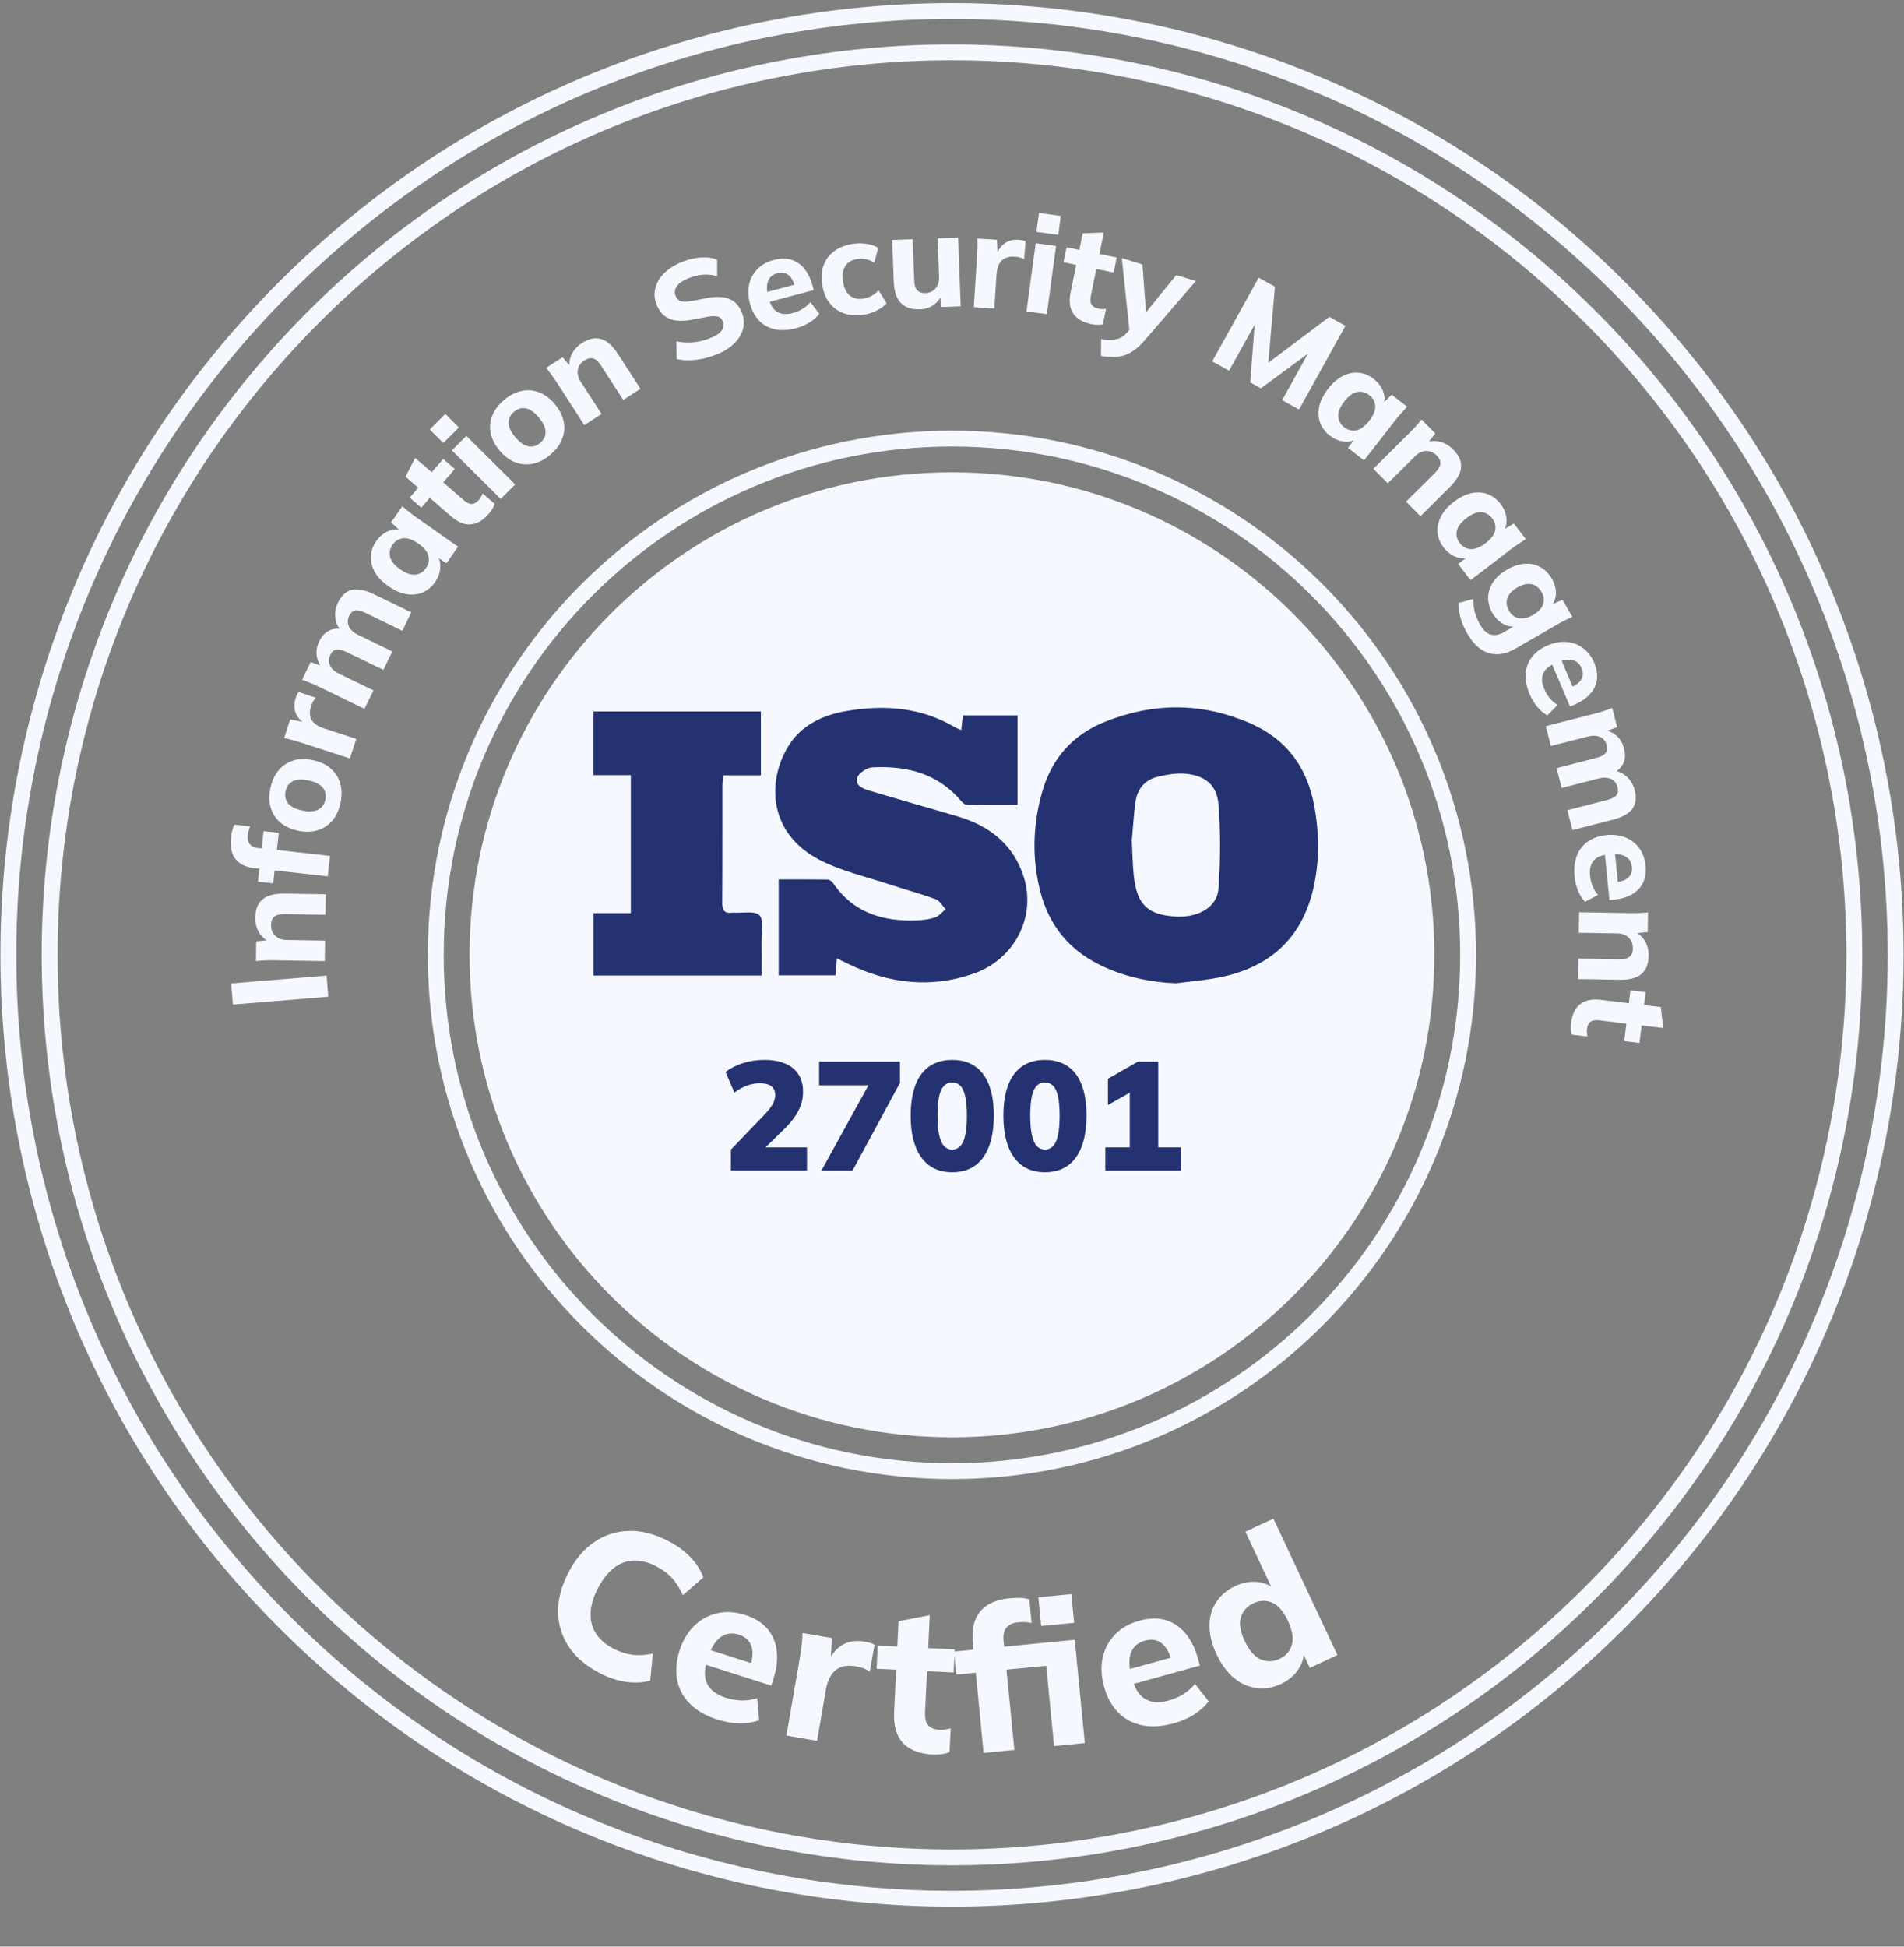
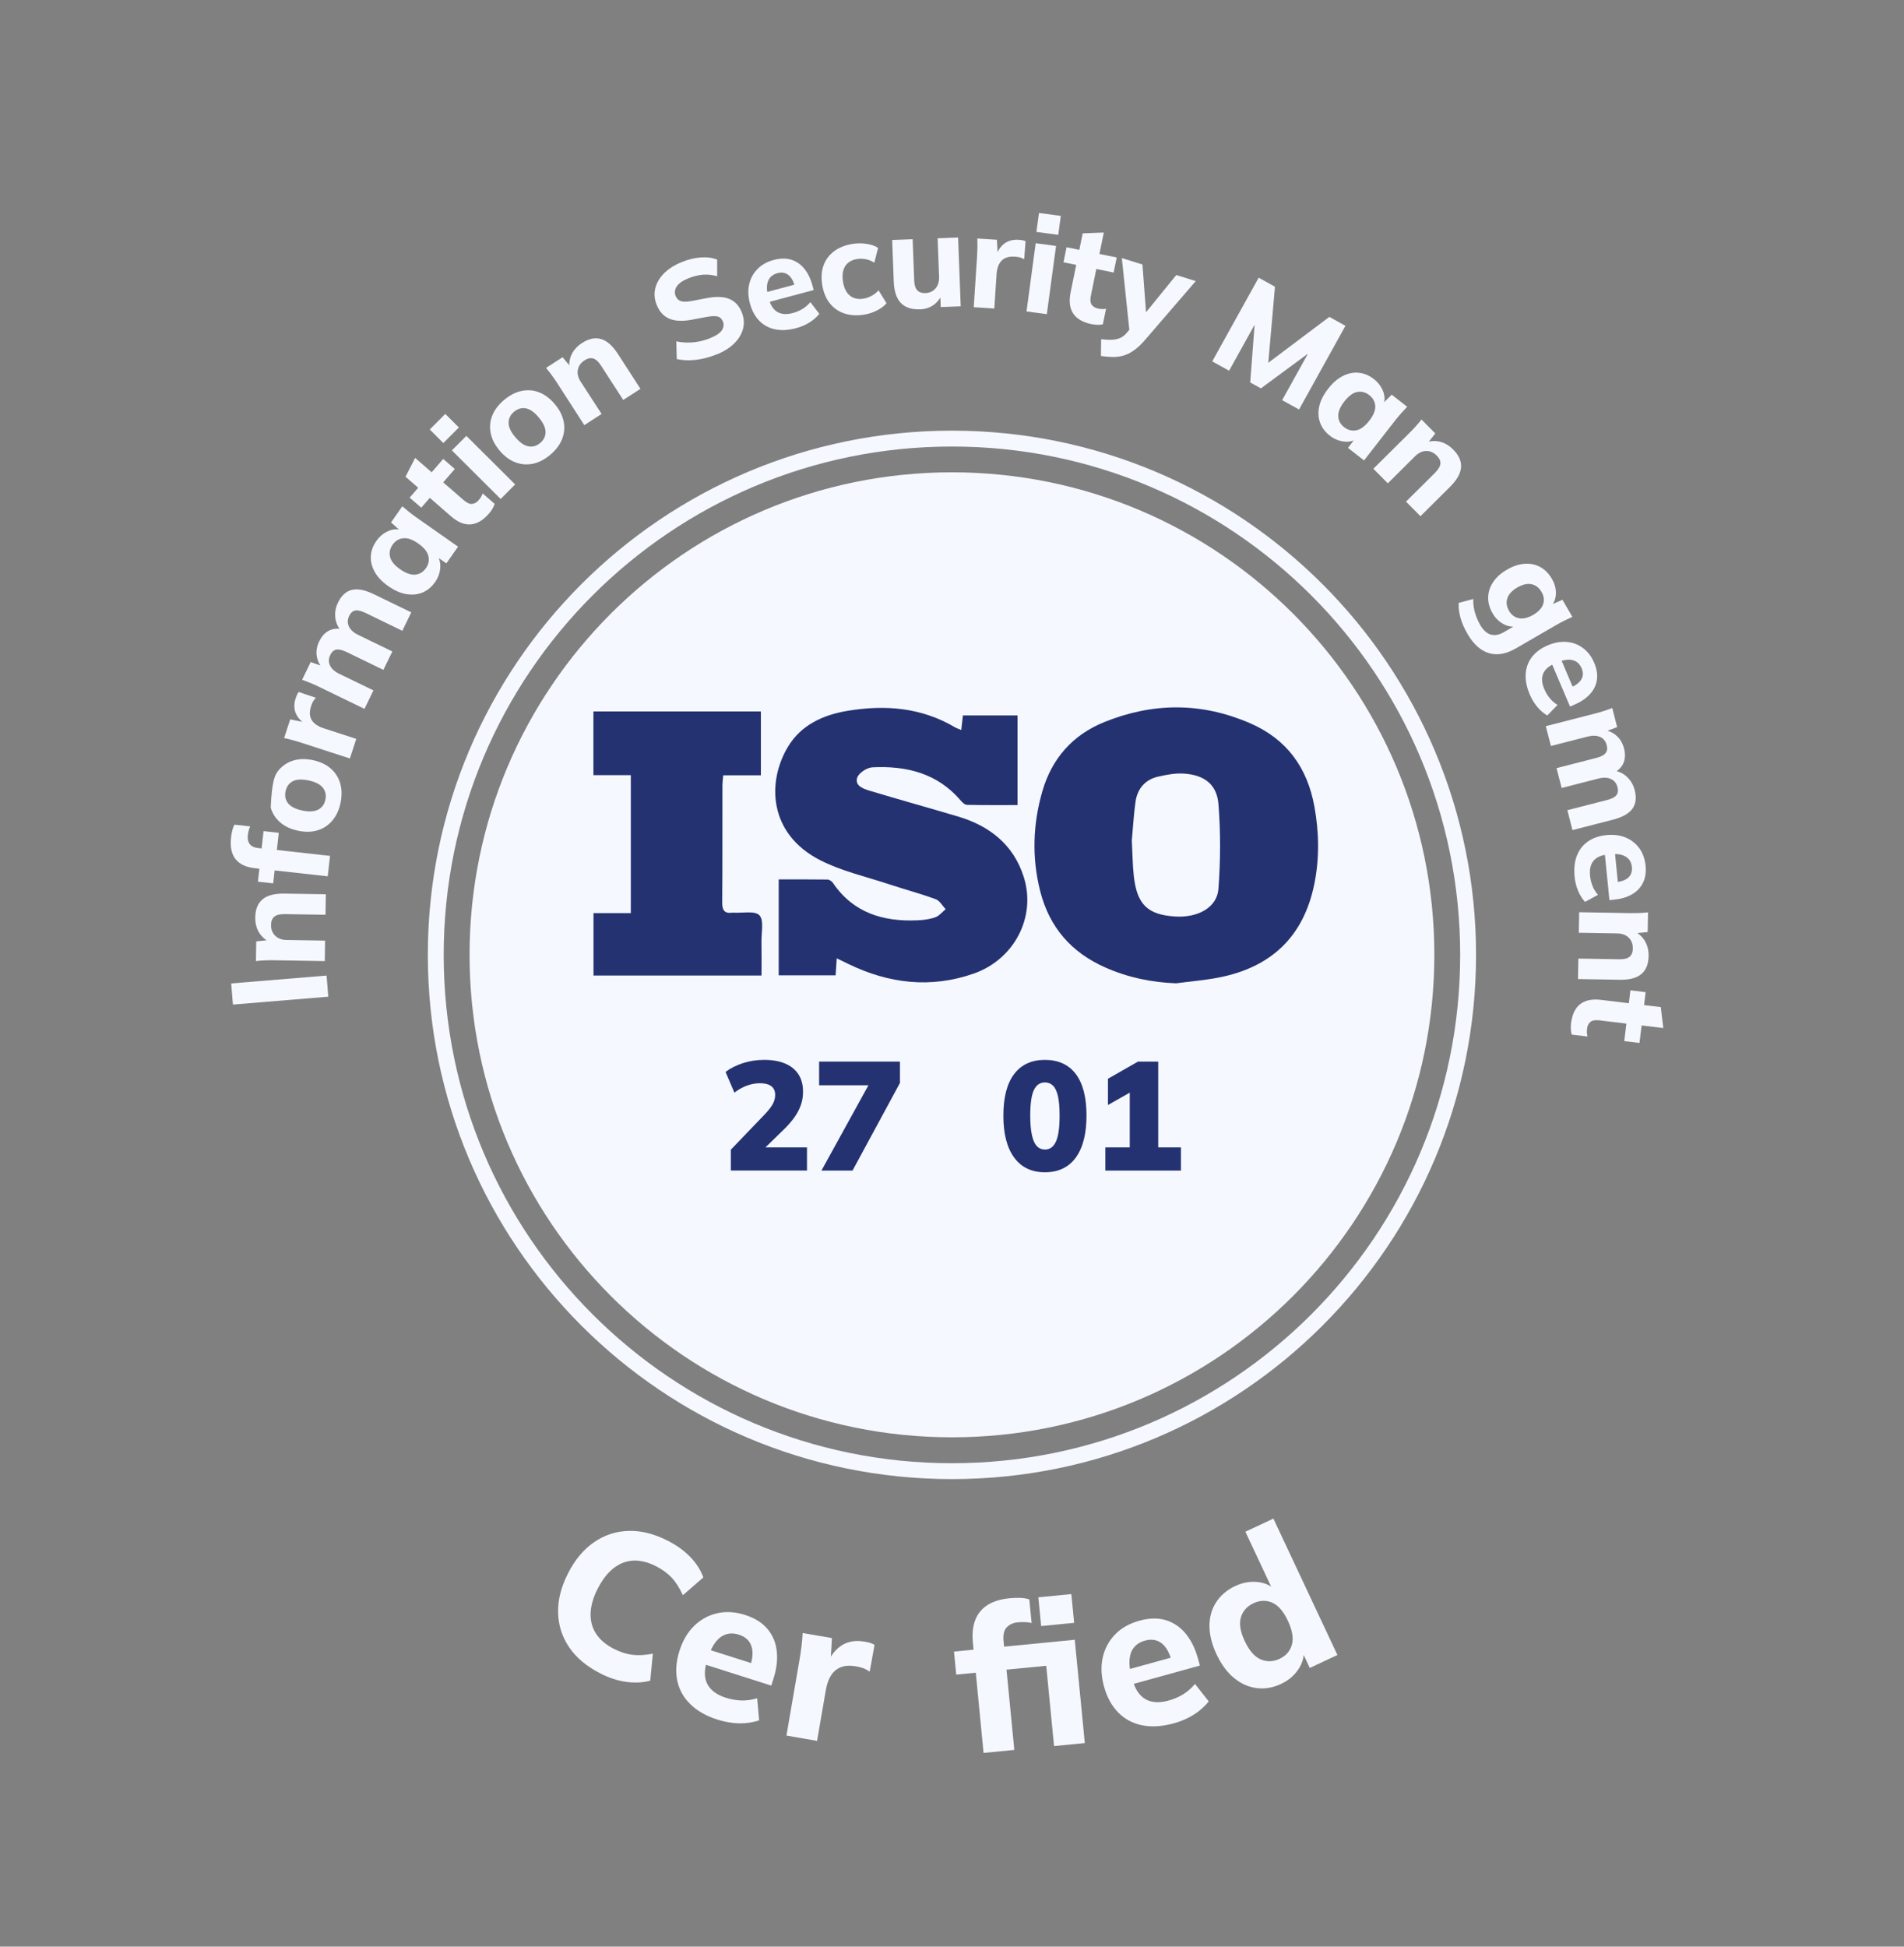
<svg xmlns="http://www.w3.org/2000/svg" width="45" height="46" viewBox="0 0 45 46" fill="none">
  <rect x="0" y="0" width="45" height="46" fill="#808080" stroke="none" />
  <g clip-path="url(#clip0_1052_8241)">
-     <path d="M37.58 37.644C45.908 29.315 45.908 15.812 37.58 7.483C29.251 -0.845 15.748 -0.845 7.419 7.483C-0.909 15.812 -0.909 29.315 7.419 37.644C15.748 45.972 29.251 45.972 37.58 37.644Z" stroke="#F5F8FF" stroke-width="0.375" stroke-miterlimit="10" />
-     <path d="M38.27 38.334C46.98 29.624 46.98 15.503 38.27 6.793C29.56 -1.917 15.439 -1.917 6.729 6.793C-1.98 15.503 -1.98 29.624 6.729 38.334C15.439 47.044 29.56 47.044 38.27 38.334Z" stroke="#F5F8FF" stroke-width="0.375" stroke-miterlimit="10" />
    <path d="M33.9 22.562C33.9 28.859 28.796 33.964 22.499 33.964C16.202 33.964 11.098 28.859 11.098 22.562C11.098 16.265 16.202 11.161 22.499 11.161C28.796 11.161 33.9 16.266 33.9 22.562Z" fill="#F5F8FF" />
    <path d="M22.499 10.364C29.236 10.364 34.698 15.827 34.698 22.564C34.698 29.302 29.237 34.764 22.499 34.764C15.761 34.764 10.299 29.302 10.299 22.564C10.299 15.827 15.761 10.364 22.499 10.364Z" stroke="#F5F8FF" stroke-width="0.375" stroke-miterlimit="10" />
    <path d="M7.759 23.552L5.505 23.738L5.464 23.239L7.718 23.053L7.759 23.552Z" fill="#F5F8FF" />
    <path d="M7.676 22.711L6.473 22.691C6.404 22.69 6.334 22.691 6.262 22.694C6.191 22.697 6.119 22.702 6.049 22.71L6.056 22.245L6.358 22.214V22.253C6.251 22.197 6.171 22.12 6.114 22.021C6.058 21.922 6.031 21.806 6.033 21.676C6.036 21.486 6.094 21.344 6.206 21.251C6.317 21.157 6.488 21.113 6.719 21.116L7.701 21.132L7.693 21.616L6.734 21.601C6.617 21.599 6.533 21.619 6.483 21.661C6.433 21.703 6.407 21.767 6.406 21.853C6.404 21.96 6.437 22.046 6.503 22.111C6.569 22.176 6.659 22.21 6.772 22.212L7.683 22.227L7.676 22.711Z" fill="#F5F8FF" />
    <path d="M7.747 20.708L6.491 20.568L6.457 20.874L6.096 20.834L6.146 20.391L6.255 20.542L6.022 20.516C5.812 20.493 5.66 20.42 5.565 20.299C5.471 20.177 5.436 20.008 5.461 19.788C5.466 19.739 5.475 19.687 5.488 19.631C5.501 19.576 5.518 19.528 5.543 19.487L5.912 19.528C5.898 19.557 5.887 19.59 5.877 19.628C5.868 19.665 5.861 19.702 5.857 19.738C5.852 19.787 5.855 19.833 5.867 19.876C5.88 19.92 5.904 19.956 5.941 19.984C5.977 20.013 6.029 20.031 6.094 20.039L6.263 20.057L6.176 20.116L6.229 19.64L6.589 19.68L6.544 20.085L7.8 20.225L7.746 20.706L7.747 20.708Z" fill="#F5F8FF" />
-     <path d="M8.048 18.974C8.012 19.144 7.947 19.283 7.852 19.393C7.758 19.504 7.642 19.58 7.504 19.621C7.366 19.663 7.211 19.666 7.04 19.629C6.871 19.593 6.731 19.528 6.622 19.433C6.513 19.339 6.439 19.223 6.398 19.084C6.358 18.945 6.356 18.791 6.392 18.622C6.428 18.452 6.493 18.311 6.586 18.2C6.68 18.089 6.796 18.013 6.934 17.971C7.071 17.929 7.225 17.927 7.395 17.962C7.567 17.999 7.707 18.065 7.815 18.159C7.924 18.253 7.999 18.37 8.04 18.51C8.081 18.651 8.084 18.805 8.048 18.974ZM7.69 18.898C7.714 18.789 7.693 18.695 7.63 18.614C7.566 18.534 7.454 18.476 7.293 18.442C7.132 18.408 7.006 18.415 6.917 18.462C6.829 18.51 6.772 18.588 6.749 18.698C6.726 18.806 6.745 18.901 6.807 18.98C6.869 19.06 6.98 19.117 7.141 19.152C7.302 19.186 7.428 19.179 7.519 19.132C7.61 19.085 7.667 19.007 7.69 18.898V18.898Z" fill="#F5F8FF" />
+     <path d="M8.048 18.974C8.012 19.144 7.947 19.283 7.852 19.393C7.758 19.504 7.642 19.58 7.504 19.621C7.366 19.663 7.211 19.666 7.04 19.629C6.871 19.593 6.731 19.528 6.622 19.433C6.513 19.339 6.439 19.223 6.398 19.084C6.428 18.452 6.493 18.311 6.586 18.2C6.68 18.089 6.796 18.013 6.934 17.971C7.071 17.929 7.225 17.927 7.395 17.962C7.567 17.999 7.707 18.065 7.815 18.159C7.924 18.253 7.999 18.37 8.04 18.51C8.081 18.651 8.084 18.805 8.048 18.974ZM7.69 18.898C7.714 18.789 7.693 18.695 7.63 18.614C7.566 18.534 7.454 18.476 7.293 18.442C7.132 18.408 7.006 18.415 6.917 18.462C6.829 18.51 6.772 18.588 6.749 18.698C6.726 18.806 6.745 18.901 6.807 18.98C6.869 19.06 6.98 19.117 7.141 19.152C7.302 19.186 7.428 19.179 7.519 19.132C7.61 19.085 7.667 19.007 7.69 18.898V18.898Z" fill="#F5F8FF" />
    <path d="M8.269 17.923L7.13 17.553C7.063 17.531 6.995 17.511 6.925 17.491C6.855 17.472 6.784 17.455 6.715 17.441L6.859 16.999L7.327 17.094L7.305 17.165C7.202 17.108 7.122 17.046 7.065 16.977C7.009 16.908 6.974 16.834 6.962 16.754C6.95 16.675 6.958 16.591 6.986 16.504C6.999 16.466 7.011 16.436 7.021 16.414C7.031 16.393 7.044 16.372 7.059 16.352L7.464 16.488C7.432 16.524 7.408 16.557 7.394 16.584C7.379 16.612 7.365 16.649 7.35 16.694C7.322 16.779 7.316 16.855 7.33 16.922C7.344 16.988 7.379 17.046 7.433 17.093C7.487 17.141 7.558 17.18 7.648 17.209L8.42 17.46L8.269 17.924V17.923Z" fill="#F5F8FF" />
    <path d="M8.615 16.751L7.532 16.226C7.47 16.196 7.407 16.168 7.34 16.14C7.274 16.113 7.207 16.087 7.14 16.064L7.343 15.645L7.629 15.745L7.613 15.78C7.54 15.693 7.498 15.595 7.484 15.485C7.47 15.376 7.491 15.265 7.546 15.152C7.6 15.04 7.672 14.959 7.762 14.909C7.851 14.859 7.96 14.844 8.087 14.866L8.065 14.912C7.986 14.821 7.939 14.715 7.925 14.595C7.911 14.473 7.932 14.355 7.99 14.237C8.07 14.072 8.179 13.972 8.316 13.939C8.453 13.906 8.627 13.94 8.837 14.042L9.72 14.47L9.509 14.906L8.64 14.484C8.538 14.435 8.457 14.416 8.397 14.427C8.337 14.438 8.289 14.48 8.253 14.553C8.211 14.64 8.209 14.723 8.246 14.803C8.284 14.883 8.356 14.949 8.464 15.002L9.273 15.394L9.061 15.829L8.193 15.408C8.09 15.359 8.009 15.339 7.949 15.351C7.889 15.362 7.841 15.404 7.806 15.477C7.764 15.563 7.762 15.646 7.799 15.725C7.837 15.804 7.91 15.87 8.017 15.922L8.826 16.314L8.615 16.75V16.751Z" fill="#F5F8FF" />
    <path d="M10.282 13.756C10.201 13.871 10.102 13.953 9.985 14.002C9.867 14.05 9.74 14.062 9.602 14.039C9.464 14.016 9.323 13.953 9.178 13.851C9.034 13.751 8.927 13.64 8.859 13.518C8.79 13.397 8.758 13.273 8.764 13.146C8.77 13.02 8.814 12.899 8.895 12.784C8.97 12.677 9.063 12.599 9.174 12.55C9.285 12.501 9.394 12.495 9.5 12.53L9.48 12.559L9.242 12.345L9.508 11.964C9.563 12.01 9.617 12.055 9.673 12.101C9.729 12.146 9.785 12.188 9.841 12.227L10.826 12.918L10.55 13.312L10.299 13.14L10.321 13.108C10.386 13.195 10.414 13.298 10.405 13.418C10.397 13.538 10.356 13.65 10.283 13.755L10.282 13.756ZM10.067 13.425C10.131 13.334 10.15 13.237 10.124 13.136C10.099 13.035 10.019 12.937 9.883 12.842C9.749 12.748 9.63 12.707 9.528 12.719C9.425 12.73 9.342 12.782 9.278 12.873C9.215 12.964 9.194 13.06 9.219 13.16C9.242 13.26 9.322 13.357 9.457 13.452C9.591 13.546 9.711 13.589 9.814 13.579C9.918 13.569 10.002 13.518 10.067 13.425Z" fill="#F5F8FF" />
    <path d="M11.557 12.135C11.418 12.295 11.274 12.38 11.123 12.391C10.973 12.403 10.819 12.339 10.659 12.2L10.158 11.764L9.956 11.997L9.682 11.759L9.884 11.526L9.584 11.265L9.812 10.821L10.202 11.16L10.475 10.845L10.749 11.083L10.475 11.398L10.957 11.817C11.035 11.884 11.102 11.915 11.159 11.908C11.216 11.901 11.267 11.872 11.31 11.822C11.337 11.792 11.357 11.765 11.37 11.741C11.384 11.717 11.396 11.691 11.408 11.661L11.691 11.907C11.677 11.949 11.659 11.99 11.635 12.028C11.611 12.067 11.585 12.103 11.557 12.135Z" fill="#F5F8FF" />
    <path d="M10.478 10.469L10.157 10.149L10.524 9.781L10.845 10.101L10.478 10.469ZM11.833 11.791L10.68 10.643L11.022 10.3L12.175 11.447L11.833 11.791Z" fill="#F5F8FF" />
    <path d="M13.003 10.748C12.87 10.86 12.733 10.93 12.591 10.959C12.448 10.987 12.31 10.975 12.176 10.923C12.042 10.872 11.918 10.778 11.805 10.644C11.694 10.511 11.624 10.375 11.597 10.233C11.568 10.092 11.581 9.954 11.635 9.819C11.688 9.685 11.782 9.562 11.914 9.451C12.047 9.339 12.184 9.268 12.327 9.238C12.469 9.208 12.608 9.219 12.742 9.271C12.876 9.323 12.999 9.415 13.111 9.548C13.224 9.682 13.294 9.82 13.322 9.961C13.35 10.103 13.338 10.241 13.284 10.377C13.23 10.513 13.137 10.636 13.004 10.748L13.003 10.748ZM12.767 10.468C12.853 10.396 12.895 10.309 12.894 10.207C12.893 10.104 12.839 9.99 12.733 9.864C12.628 9.737 12.524 9.666 12.425 9.649C12.326 9.632 12.233 9.659 12.148 9.731C12.063 9.802 12.021 9.889 12.02 9.99C12.02 10.09 12.072 10.204 12.178 10.33C12.285 10.457 12.388 10.529 12.489 10.547C12.589 10.566 12.682 10.539 12.767 10.468Z" fill="#F5F8FF" />
    <path d="M13.81 10.046L13.158 9.035C13.12 8.978 13.081 8.92 13.038 8.862C12.996 8.805 12.952 8.748 12.906 8.694L13.297 8.441L13.49 8.675L13.458 8.696C13.445 8.577 13.464 8.467 13.515 8.364C13.567 8.263 13.647 8.176 13.757 8.105C13.917 8.002 14.066 7.971 14.206 8.012C14.346 8.052 14.478 8.17 14.604 8.364L15.137 9.188L14.73 9.451L14.209 8.646C14.146 8.547 14.082 8.488 14.02 8.471C13.957 8.452 13.89 8.467 13.818 8.513C13.728 8.571 13.675 8.646 13.657 8.737C13.64 8.828 13.662 8.922 13.723 9.017L14.218 9.782L13.811 10.045L13.81 10.046Z" fill="#F5F8FF" />
    <path d="M16.937 8.375C16.769 8.443 16.603 8.486 16.439 8.504C16.276 8.522 16.127 8.515 15.995 8.484L15.984 8.066C16.07 8.084 16.157 8.094 16.245 8.095C16.334 8.096 16.422 8.088 16.513 8.071C16.603 8.054 16.694 8.027 16.785 7.99C16.927 7.932 17.02 7.869 17.063 7.801C17.106 7.733 17.113 7.665 17.086 7.598C17.061 7.536 17.022 7.497 16.967 7.481C16.913 7.465 16.828 7.467 16.712 7.487L16.332 7.558C16.124 7.596 15.953 7.587 15.819 7.531C15.685 7.474 15.586 7.367 15.522 7.208C15.467 7.073 15.456 6.942 15.487 6.814C15.518 6.686 15.587 6.567 15.694 6.459C15.802 6.351 15.943 6.261 16.117 6.191C16.265 6.131 16.413 6.095 16.558 6.084C16.704 6.073 16.834 6.09 16.949 6.134L16.95 6.528C16.842 6.495 16.731 6.484 16.618 6.491C16.504 6.499 16.387 6.529 16.264 6.578C16.135 6.631 16.045 6.693 15.995 6.767C15.946 6.84 15.937 6.916 15.969 6.996C15.993 7.055 16.034 7.095 16.09 7.115C16.147 7.135 16.232 7.134 16.346 7.113L16.718 7.042C16.93 7.002 17.103 7.009 17.236 7.064C17.369 7.118 17.467 7.223 17.53 7.377C17.583 7.508 17.594 7.636 17.563 7.762C17.532 7.887 17.464 8.003 17.358 8.11C17.253 8.216 17.113 8.305 16.938 8.376L16.937 8.375Z" fill="#F5F8FF" />
    <path d="M18.81 7.756C18.628 7.804 18.463 7.813 18.316 7.781C18.168 7.75 18.043 7.682 17.942 7.577C17.841 7.472 17.769 7.336 17.724 7.169C17.68 7.005 17.675 6.854 17.707 6.715C17.74 6.576 17.805 6.456 17.904 6.356C18.002 6.256 18.13 6.184 18.287 6.143C18.442 6.101 18.581 6.1 18.703 6.138C18.825 6.177 18.928 6.248 19.012 6.353C19.096 6.458 19.16 6.589 19.202 6.746L19.231 6.854L18.131 7.148L18.068 6.916L18.828 6.713L18.787 6.77C18.752 6.64 18.7 6.548 18.629 6.495C18.558 6.442 18.474 6.428 18.374 6.455C18.3 6.475 18.242 6.51 18.201 6.559C18.16 6.609 18.136 6.672 18.128 6.748C18.121 6.824 18.131 6.913 18.158 7.014L18.172 7.063C18.212 7.216 18.28 7.32 18.376 7.374C18.471 7.428 18.59 7.436 18.733 7.398C18.818 7.376 18.895 7.344 18.964 7.302C19.034 7.26 19.096 7.206 19.152 7.14L19.364 7.416C19.301 7.495 19.223 7.563 19.129 7.621C19.035 7.68 18.929 7.725 18.811 7.756L18.81 7.756Z" fill="#F5F8FF" />
    <path d="M20.413 7.437C20.242 7.463 20.087 7.452 19.947 7.404C19.808 7.356 19.694 7.274 19.605 7.158C19.515 7.042 19.458 6.897 19.432 6.724C19.405 6.548 19.417 6.393 19.469 6.259C19.521 6.124 19.606 6.014 19.724 5.929C19.842 5.844 19.986 5.789 20.158 5.762C20.265 5.746 20.373 5.746 20.48 5.762C20.588 5.778 20.679 5.809 20.753 5.857L20.664 6.208C20.603 6.167 20.537 6.14 20.465 6.126C20.392 6.112 20.325 6.11 20.261 6.12C20.132 6.14 20.038 6.195 19.978 6.286C19.918 6.378 19.9 6.499 19.923 6.651C19.946 6.803 20 6.915 20.085 6.984C20.169 7.053 20.275 7.078 20.404 7.058C20.466 7.049 20.529 7.027 20.594 6.994C20.659 6.96 20.715 6.916 20.764 6.861L20.953 7.166C20.895 7.234 20.816 7.292 20.719 7.34C20.621 7.388 20.52 7.421 20.414 7.437H20.413Z" fill="#F5F8FF" />
    <path d="M21.748 7.309C21.546 7.317 21.392 7.266 21.29 7.158C21.187 7.05 21.132 6.881 21.123 6.652L21.086 5.671L21.57 5.653L21.607 6.634C21.611 6.737 21.635 6.812 21.678 6.859C21.722 6.907 21.787 6.929 21.875 6.926C21.971 6.922 22.05 6.885 22.11 6.816C22.17 6.746 22.198 6.654 22.195 6.541L22.16 5.631L22.644 5.612L22.706 7.238L22.234 7.256L22.222 6.945L22.267 6.943C22.222 7.054 22.155 7.141 22.065 7.206C21.975 7.27 21.87 7.305 21.748 7.31L21.748 7.309Z" fill="#F5F8FF" />
    <path d="M23.014 7.26L23.092 6.066C23.096 5.996 23.099 5.924 23.101 5.851C23.102 5.779 23.101 5.707 23.098 5.636L23.562 5.666L23.586 6.143L23.512 6.138C23.541 6.024 23.582 5.932 23.635 5.86C23.687 5.788 23.751 5.736 23.825 5.705C23.899 5.673 23.981 5.66 24.073 5.666C24.113 5.669 24.145 5.673 24.169 5.677C24.192 5.682 24.215 5.69 24.238 5.699L24.207 6.125C24.163 6.103 24.126 6.088 24.096 6.08C24.065 6.073 24.026 6.068 23.979 6.065C23.889 6.059 23.814 6.071 23.753 6.101C23.692 6.131 23.645 6.179 23.612 6.243C23.579 6.308 23.559 6.387 23.553 6.481L23.5 7.291L23.014 7.259L23.014 7.26Z" fill="#F5F8FF" />
    <path d="M24.261 7.359L24.478 5.747L24.959 5.812L24.741 7.424L24.261 7.359ZM24.495 5.48L24.556 5.032L25.071 5.102L25.011 5.55L24.495 5.48Z" fill="#F5F8FF" />
    <path d="M25.801 7.661C25.594 7.618 25.448 7.534 25.365 7.409C25.281 7.283 25.261 7.117 25.303 6.91L25.436 6.259L25.135 6.198L25.208 5.842L25.509 5.904L25.589 5.514L26.088 5.495L25.984 6.001L26.393 6.085L26.32 6.44L25.911 6.356L25.783 6.982C25.762 7.083 25.769 7.156 25.803 7.202C25.837 7.248 25.887 7.278 25.952 7.291C25.992 7.3 26.025 7.304 26.052 7.304C26.079 7.304 26.109 7.302 26.141 7.297L26.065 7.665C26.022 7.673 25.977 7.677 25.932 7.675C25.887 7.674 25.843 7.668 25.801 7.66L25.801 7.661Z" fill="#F5F8FF" />
    <path d="M26.02 8.412L26.025 8.017C26.127 8.028 26.215 8.032 26.288 8.028C26.363 8.024 26.427 8.009 26.483 7.983C26.538 7.956 26.589 7.916 26.635 7.86L26.768 7.703L26.7 7.877L26.514 6.099L27.001 6.25L27.096 7.513L27.001 7.483L27.801 6.499L28.261 6.642L27.057 8.039C26.97 8.139 26.885 8.219 26.803 8.277C26.721 8.335 26.64 8.377 26.558 8.401C26.477 8.425 26.392 8.436 26.303 8.436C26.215 8.435 26.121 8.427 26.02 8.412H26.02Z" fill="#F5F8FF" />
    <path d="M28.651 8.539L29.748 6.562L30.133 6.775L29.964 8.699L29.874 8.649L31.418 7.488L31.799 7.699L30.702 9.677L30.303 9.456L31.049 8.112L31.161 8.174L29.801 9.177L29.548 9.037L29.677 7.351L29.795 7.416L29.049 8.76L28.65 8.539L28.651 8.539Z" fill="#F5F8FF" />
    <path d="M31.429 10.294C31.317 10.207 31.241 10.104 31.198 9.984C31.156 9.864 31.15 9.736 31.18 9.6C31.21 9.464 31.281 9.326 31.39 9.186C31.497 9.047 31.614 8.947 31.739 8.884C31.863 8.821 31.989 8.796 32.115 8.809C32.241 8.821 32.359 8.871 32.471 8.958C32.573 9.038 32.646 9.135 32.69 9.249C32.733 9.362 32.734 9.471 32.694 9.575L32.666 9.553L32.892 9.326L33.258 9.612C33.21 9.664 33.162 9.716 33.113 9.769C33.065 9.823 33.02 9.877 32.978 9.93L32.238 10.88L31.859 10.584L32.043 10.342L32.074 10.365C31.983 10.425 31.879 10.448 31.76 10.434C31.641 10.419 31.53 10.373 31.429 10.294L31.429 10.294ZM31.77 10.096C31.858 10.164 31.953 10.188 32.056 10.168C32.159 10.148 32.26 10.072 32.362 9.942C32.463 9.812 32.51 9.696 32.503 9.593C32.496 9.491 32.449 9.405 32.362 9.337C32.274 9.268 32.179 9.243 32.078 9.262C31.977 9.281 31.875 9.355 31.774 9.485C31.672 9.615 31.624 9.732 31.629 9.836C31.633 9.939 31.68 10.026 31.769 10.096H31.77Z" fill="#F5F8FF" />
    <path d="M32.459 11.077L33.313 10.229C33.362 10.181 33.41 10.13 33.458 10.077C33.506 10.024 33.552 9.969 33.596 9.913L33.923 10.243L33.734 10.481L33.707 10.454C33.821 10.416 33.933 10.412 34.043 10.441C34.153 10.47 34.254 10.531 34.346 10.624C34.481 10.759 34.542 10.899 34.531 11.044C34.52 11.19 34.432 11.344 34.269 11.506L33.572 12.198L33.23 11.854L33.911 11.178C33.994 11.095 34.038 11.021 34.043 10.957C34.048 10.891 34.02 10.829 33.959 10.768C33.884 10.692 33.8 10.655 33.707 10.657C33.614 10.659 33.527 10.7 33.447 10.779L32.8 11.421L32.459 11.077H32.459Z" fill="#F5F8FF" />
-     <path d="M34.121 12.94C34.035 12.828 33.987 12.708 33.976 12.582C33.965 12.455 33.992 12.33 34.056 12.206C34.119 12.081 34.221 11.965 34.362 11.857C34.502 11.751 34.639 11.682 34.776 11.653C34.913 11.624 35.04 11.631 35.159 11.675C35.277 11.719 35.379 11.797 35.465 11.909C35.545 12.013 35.591 12.125 35.604 12.245C35.617 12.366 35.591 12.472 35.525 12.562L35.504 12.534L35.779 12.371L36.062 12.74C36.003 12.778 35.943 12.817 35.882 12.856C35.822 12.896 35.765 12.936 35.711 12.978L34.756 13.71L34.463 13.328L34.703 13.14L34.726 13.17C34.624 13.206 34.517 13.201 34.405 13.158C34.294 13.114 34.199 13.041 34.121 12.94H34.121ZM34.501 12.834C34.569 12.922 34.655 12.969 34.759 12.976C34.864 12.982 34.981 12.935 35.112 12.835C35.243 12.734 35.318 12.634 35.337 12.532C35.357 12.431 35.333 12.336 35.265 12.248C35.197 12.16 35.112 12.112 35.009 12.104C34.906 12.097 34.789 12.143 34.659 12.244C34.528 12.344 34.452 12.445 34.431 12.546C34.409 12.648 34.433 12.744 34.501 12.834V12.834Z" fill="#F5F8FF" />
    <path d="M34.687 14.985C34.608 14.849 34.552 14.722 34.518 14.6C34.484 14.479 34.469 14.361 34.475 14.247L34.821 14.154C34.818 14.226 34.822 14.296 34.835 14.367C34.847 14.438 34.867 14.507 34.892 14.575C34.918 14.643 34.949 14.707 34.984 14.768C35.056 14.892 35.139 14.968 35.234 14.995C35.329 15.021 35.43 15.003 35.539 14.94L35.831 14.771L35.847 14.799C35.741 14.82 35.636 14.803 35.531 14.745C35.425 14.687 35.34 14.603 35.276 14.492C35.203 14.366 35.169 14.239 35.172 14.112C35.176 13.986 35.215 13.866 35.291 13.753C35.366 13.64 35.475 13.542 35.618 13.46C35.761 13.377 35.9 13.332 36.035 13.322C36.171 13.313 36.294 13.339 36.404 13.4C36.515 13.46 36.607 13.554 36.679 13.68C36.744 13.793 36.776 13.907 36.773 14.024C36.77 14.141 36.733 14.239 36.664 14.319L36.662 14.29L36.928 14.173L37.162 14.578C37.097 14.607 37.032 14.636 36.968 14.669C36.904 14.701 36.842 14.734 36.783 14.768L35.825 15.323C35.597 15.454 35.386 15.492 35.191 15.434C34.995 15.376 34.828 15.226 34.687 14.984L34.687 14.985ZM35.665 14.434C35.722 14.532 35.8 14.59 35.9 14.609C35.999 14.628 36.111 14.602 36.235 14.53C36.359 14.458 36.438 14.374 36.47 14.279C36.503 14.184 36.491 14.087 36.434 13.989C36.375 13.887 36.296 13.826 36.196 13.805C36.097 13.785 35.985 13.811 35.861 13.882C35.737 13.954 35.659 14.038 35.626 14.135C35.593 14.232 35.606 14.332 35.665 14.433V14.434Z" fill="#F5F8FF" />
    <path d="M36.154 16.408C36.08 16.235 36.048 16.073 36.059 15.922C36.069 15.771 36.119 15.638 36.208 15.523C36.297 15.408 36.422 15.317 36.581 15.249C36.737 15.183 36.886 15.157 37.029 15.169C37.171 15.181 37.299 15.229 37.412 15.313C37.525 15.396 37.614 15.512 37.678 15.662C37.74 15.809 37.761 15.946 37.741 16.072C37.72 16.199 37.664 16.311 37.572 16.409C37.48 16.507 37.36 16.588 37.21 16.652L37.107 16.696L36.661 15.648L36.882 15.553L37.19 16.277L37.128 16.244C37.252 16.191 37.335 16.126 37.377 16.049C37.42 15.971 37.421 15.885 37.381 15.791C37.351 15.72 37.308 15.668 37.253 15.634C37.198 15.601 37.133 15.586 37.056 15.589C36.98 15.593 36.893 15.615 36.797 15.656L36.75 15.676C36.604 15.739 36.511 15.82 36.471 15.922C36.43 16.024 36.439 16.143 36.497 16.279C36.531 16.36 36.574 16.432 36.625 16.495C36.676 16.558 36.738 16.612 36.811 16.658L36.569 16.907C36.482 16.856 36.403 16.788 36.332 16.703C36.261 16.618 36.202 16.52 36.154 16.407V16.408Z" fill="#F5F8FF" />
    <path d="M36.536 17.159L37.701 16.86C37.767 16.843 37.835 16.824 37.903 16.802C37.971 16.78 38.039 16.756 38.105 16.73L38.22 17.181L37.937 17.29L37.928 17.253C38.039 17.273 38.135 17.32 38.215 17.394C38.296 17.468 38.352 17.567 38.384 17.689C38.414 17.809 38.412 17.918 38.376 18.014C38.34 18.11 38.266 18.192 38.155 18.258L38.142 18.208C38.262 18.226 38.366 18.276 38.454 18.36C38.543 18.443 38.603 18.548 38.636 18.674C38.681 18.852 38.663 18.999 38.579 19.113C38.496 19.227 38.341 19.312 38.115 19.371L37.164 19.615L37.044 19.145L37.979 18.905C38.089 18.877 38.163 18.839 38.202 18.792C38.24 18.744 38.249 18.681 38.229 18.603C38.206 18.509 38.153 18.444 38.073 18.408C37.993 18.371 37.895 18.367 37.779 18.397L36.909 18.62L36.788 18.151L37.724 17.911C37.833 17.883 37.908 17.845 37.946 17.797C37.985 17.75 37.994 17.687 37.974 17.608C37.95 17.515 37.898 17.45 37.819 17.415C37.739 17.379 37.641 17.376 37.525 17.405L36.655 17.628L36.534 17.159H36.536Z" fill="#F5F8FF" />
    <path d="M37.215 20.712C37.197 20.525 37.214 20.36 37.269 20.22C37.324 20.079 37.411 19.967 37.53 19.884C37.65 19.801 37.796 19.751 37.968 19.733C38.136 19.717 38.286 19.735 38.419 19.79C38.551 19.844 38.658 19.928 38.742 20.041C38.825 20.154 38.875 20.292 38.892 20.453C38.907 20.613 38.887 20.75 38.829 20.864C38.772 20.978 38.685 21.069 38.568 21.135C38.451 21.202 38.312 21.243 38.15 21.259L38.038 21.271L37.925 20.137L38.164 20.113L38.242 20.895L38.192 20.846C38.326 20.832 38.425 20.795 38.489 20.733C38.552 20.672 38.579 20.591 38.569 20.489C38.561 20.412 38.536 20.349 38.494 20.301C38.451 20.253 38.393 20.219 38.319 20.199C38.245 20.18 38.156 20.175 38.051 20.186L38 20.191C37.843 20.207 37.73 20.257 37.66 20.343C37.592 20.428 37.565 20.544 37.58 20.691C37.588 20.778 37.608 20.86 37.638 20.935C37.668 21.01 37.711 21.081 37.767 21.146L37.461 21.312C37.393 21.237 37.338 21.149 37.296 21.047C37.253 20.944 37.226 20.833 37.214 20.711L37.215 20.712Z" fill="#F5F8FF" />
    <path d="M37.324 21.556L38.526 21.577C38.595 21.578 38.665 21.577 38.737 21.575C38.808 21.572 38.88 21.567 38.95 21.56L38.942 22.025L38.64 22.055V22.016C38.747 22.072 38.828 22.149 38.883 22.248C38.939 22.347 38.966 22.462 38.964 22.593C38.96 22.784 38.903 22.925 38.791 23.019C38.679 23.112 38.508 23.156 38.277 23.152L37.295 23.135L37.304 22.651L38.263 22.668C38.38 22.67 38.464 22.65 38.514 22.608C38.564 22.566 38.59 22.502 38.591 22.417C38.593 22.31 38.561 22.224 38.495 22.158C38.429 22.093 38.339 22.059 38.225 22.057L37.314 22.041L37.323 21.557L37.324 21.556Z" fill="#F5F8FF" />
    <path d="M37.13 24.185C37.156 23.974 37.227 23.822 37.345 23.729C37.463 23.636 37.627 23.602 37.837 23.627L38.497 23.707L38.534 23.401L38.894 23.445L38.857 23.75L39.252 23.798L39.311 24.293L38.799 24.231L38.748 24.645L38.388 24.602L38.439 24.188L37.805 24.111C37.703 24.099 37.63 24.111 37.587 24.149C37.543 24.187 37.518 24.239 37.51 24.305C37.505 24.345 37.503 24.379 37.506 24.406C37.508 24.433 37.512 24.462 37.52 24.493L37.147 24.448C37.135 24.406 37.128 24.362 37.126 24.317C37.124 24.271 37.126 24.227 37.13 24.185Z" fill="#F5F8FF" />
    <path d="M14.181 39.539C13.857 39.373 13.612 39.165 13.446 38.917C13.28 38.668 13.195 38.395 13.19 38.097C13.185 37.8 13.264 37.491 13.428 37.173C13.591 36.854 13.795 36.611 14.04 36.443C14.284 36.274 14.555 36.185 14.854 36.176C15.152 36.166 15.464 36.244 15.788 36.411C15.997 36.518 16.173 36.645 16.315 36.793C16.457 36.94 16.559 37.1 16.623 37.274L16.14 37.695C16.061 37.524 15.973 37.386 15.876 37.282C15.78 37.178 15.656 37.088 15.507 37.011C15.223 36.865 14.963 36.838 14.726 36.928C14.489 37.019 14.29 37.221 14.13 37.533C14.023 37.739 13.967 37.933 13.959 38.114C13.951 38.295 13.993 38.457 14.084 38.6C14.175 38.743 14.316 38.863 14.505 38.961C14.654 39.037 14.799 39.084 14.941 39.103C15.082 39.121 15.245 39.112 15.43 39.077L15.368 39.714C15.192 39.762 15.002 39.771 14.799 39.743C14.596 39.715 14.39 39.647 14.18 39.539L14.181 39.539Z" fill="#F5F8FF" />
    <path d="M16.963 40.637C16.692 40.551 16.476 40.428 16.314 40.268C16.151 40.108 16.049 39.921 16.005 39.705C15.962 39.49 15.98 39.258 16.059 39.009C16.136 38.767 16.252 38.57 16.407 38.419C16.561 38.269 16.741 38.17 16.948 38.122C17.154 38.074 17.374 38.087 17.608 38.161C17.838 38.234 18.015 38.345 18.139 38.493C18.263 38.64 18.336 38.815 18.358 39.016C18.381 39.218 18.355 39.435 18.28 39.669L18.229 39.831L16.592 39.31L16.702 38.965L17.832 39.324L17.733 39.363C17.795 39.17 17.802 39.01 17.755 38.886C17.708 38.761 17.612 38.675 17.464 38.628C17.353 38.593 17.252 38.59 17.159 38.62C17.067 38.65 16.985 38.71 16.914 38.801C16.843 38.892 16.783 39.012 16.735 39.163L16.712 39.236C16.64 39.464 16.642 39.651 16.719 39.797C16.796 39.943 16.941 40.05 17.152 40.117C17.278 40.157 17.403 40.179 17.525 40.183C17.648 40.186 17.77 40.168 17.895 40.13L17.942 40.653C17.798 40.701 17.642 40.725 17.475 40.723C17.308 40.72 17.138 40.692 16.962 40.636L16.963 40.637Z" fill="#F5F8FF" />
    <path d="M18.587 41.011L18.894 39.233C18.912 39.129 18.928 39.022 18.942 38.913C18.956 38.804 18.965 38.696 18.97 38.589L19.662 38.708L19.621 39.428L19.511 39.409C19.573 39.242 19.649 39.11 19.739 39.011C19.83 38.913 19.933 38.845 20.049 38.809C20.165 38.774 20.291 38.768 20.428 38.791C20.488 38.802 20.535 38.812 20.569 38.823C20.603 38.834 20.637 38.849 20.669 38.867L20.555 39.501C20.494 39.461 20.44 39.432 20.395 39.417C20.351 39.401 20.293 39.387 20.224 39.375C20.09 39.352 19.975 39.358 19.879 39.394C19.783 39.43 19.705 39.493 19.645 39.584C19.585 39.676 19.544 39.791 19.519 39.931L19.311 41.137L18.587 41.012L18.587 41.011Z" fill="#F5F8FF" />
-     <path d="M22.047 41.459C21.728 41.444 21.492 41.352 21.338 41.185C21.185 41.018 21.116 40.774 21.132 40.455L21.181 39.455L20.717 39.433L20.744 38.887L21.207 38.909L21.237 38.31L21.975 38.167L21.937 38.945L22.565 38.975L22.538 39.521L21.91 39.491L21.863 40.452C21.856 40.607 21.883 40.715 21.944 40.776C22.006 40.837 22.087 40.87 22.187 40.875C22.248 40.878 22.299 40.877 22.339 40.871C22.38 40.865 22.423 40.855 22.469 40.841L22.442 41.406C22.379 41.429 22.314 41.444 22.245 41.452C22.177 41.46 22.111 41.462 22.047 41.459Z" fill="#F5F8FF" />
    <path d="M23.246 41.423L23.062 39.526L22.6 39.571L22.547 39.027L23.216 38.962L23.028 39.17L22.994 38.819C22.962 38.501 23.02 38.254 23.167 38.078C23.313 37.901 23.544 37.798 23.858 37.767C23.935 37.76 24.016 37.757 24.1 37.758C24.185 37.76 24.26 37.772 24.327 37.794L24.382 38.353C24.338 38.341 24.287 38.333 24.229 38.331C24.17 38.328 24.114 38.33 24.059 38.335C23.947 38.346 23.858 38.386 23.794 38.453C23.729 38.521 23.704 38.629 23.718 38.777L23.743 39.032L23.63 38.921L25.401 38.748L25.639 41.189L24.912 41.26L24.727 39.363L23.788 39.454L23.973 41.351L23.246 41.422L23.246 41.423ZM24.607 38.424L24.541 37.745L25.32 37.669L25.387 38.348L24.607 38.424Z" fill="#F5F8FF" />
    <path d="M27.739 40.723C27.465 40.799 27.216 40.814 26.993 40.769C26.77 40.723 26.582 40.623 26.428 40.466C26.274 40.309 26.162 40.105 26.093 39.853C26.026 39.608 26.015 39.38 26.062 39.169C26.109 38.959 26.206 38.777 26.353 38.624C26.5 38.472 26.692 38.363 26.928 38.298C27.161 38.233 27.37 38.229 27.554 38.285C27.739 38.342 27.895 38.448 28.024 38.605C28.152 38.762 28.249 38.958 28.314 39.194L28.359 39.358L26.704 39.815L26.607 39.465L27.75 39.15L27.688 39.237C27.634 39.041 27.554 38.904 27.447 38.825C27.34 38.746 27.211 38.727 27.062 38.768C26.95 38.799 26.864 38.852 26.802 38.928C26.741 39.003 26.706 39.098 26.696 39.213C26.685 39.328 26.702 39.461 26.744 39.614L26.764 39.688C26.828 39.918 26.932 40.074 27.076 40.154C27.221 40.235 27.4 40.245 27.614 40.186C27.742 40.151 27.858 40.101 27.962 40.038C28.067 39.973 28.16 39.892 28.243 39.792L28.568 40.204C28.474 40.323 28.356 40.428 28.216 40.517C28.074 40.606 27.916 40.675 27.738 40.724L27.739 40.723Z" fill="#F5F8FF" />
    <path d="M30.278 39.791C30.085 39.882 29.893 39.915 29.702 39.89C29.511 39.866 29.333 39.788 29.169 39.654C29.005 39.521 28.866 39.334 28.752 39.091C28.64 38.852 28.584 38.627 28.585 38.416C28.586 38.206 28.639 38.02 28.745 37.858C28.851 37.696 29 37.57 29.193 37.479C29.368 37.397 29.544 37.365 29.722 37.383C29.899 37.401 30.045 37.469 30.157 37.587L30.1 37.614L29.434 36.195L30.096 35.885L31.609 39.108L30.956 39.414L30.753 38.98L30.81 38.953C30.831 39.121 30.793 39.282 30.694 39.435C30.594 39.589 30.456 39.707 30.278 39.791V39.791ZM30.241 39.199C30.393 39.128 30.49 39.017 30.533 38.865C30.576 38.713 30.544 38.525 30.439 38.3C30.333 38.075 30.209 37.932 30.066 37.87C29.924 37.809 29.776 37.814 29.625 37.885C29.473 37.956 29.374 38.067 29.328 38.217C29.283 38.366 29.312 38.553 29.418 38.778C29.524 39.003 29.649 39.148 29.795 39.211C29.94 39.274 30.089 39.27 30.241 39.199V39.199Z" fill="#F5F8FF" />
    <path d="M27.801 23.236C27.215 23.214 26.659 23.099 26.126 22.863C25.321 22.508 24.803 21.915 24.585 21.06C24.383 20.266 24.411 19.472 24.636 18.696C24.858 17.931 25.343 17.369 26.099 17.063C27.251 16.597 28.397 16.595 29.538 17.087C30.407 17.462 30.897 18.132 31.065 19.058C31.176 19.669 31.187 20.275 31.064 20.886C30.812 22.133 30.046 22.853 28.817 23.097C28.482 23.163 28.14 23.19 27.801 23.235L27.801 23.236ZM26.75 19.859C26.766 20.154 26.767 20.435 26.798 20.711C26.875 21.378 27.128 21.616 27.773 21.657C28.309 21.692 28.764 21.445 28.797 21.005C28.847 20.341 28.85 19.669 28.798 19.006C28.761 18.537 28.468 18.316 27.99 18.281C27.789 18.266 27.578 18.305 27.379 18.35C27.067 18.42 26.882 18.634 26.837 18.947C26.794 19.254 26.778 19.565 26.75 19.859Z" fill="#253271" />
    <path d="M19.776 22.644C19.765 22.805 19.758 22.916 19.749 23.047H18.404V20.781C18.798 20.781 19.178 20.778 19.559 20.784C19.602 20.785 19.66 20.825 19.686 20.864C20.17 21.574 20.875 21.783 21.685 21.747C21.827 21.741 21.974 21.723 22.107 21.675C22.199 21.642 22.269 21.55 22.35 21.485C22.273 21.404 22.21 21.283 22.116 21.249C21.758 21.117 21.387 21.019 21.024 20.899C20.473 20.716 19.893 20.587 19.381 20.325C18.156 19.697 18.126 18.467 18.627 17.64C18.936 17.129 19.453 16.895 20.02 16.799C20.907 16.65 21.77 16.713 22.568 17.185C22.607 17.208 22.651 17.222 22.719 17.25C22.733 17.124 22.745 17.02 22.758 16.905H24.049V19.024C23.648 19.024 23.251 19.027 22.854 19.019C22.803 19.018 22.745 18.962 22.707 18.918C22.155 18.27 21.421 18.092 20.617 18.132C20.488 18.139 20.294 18.266 20.259 18.379C20.199 18.567 20.406 18.641 20.554 18.685C21.248 18.894 21.947 19.088 22.642 19.294C23.391 19.517 23.955 19.961 24.196 20.723C24.496 21.671 23.97 22.674 23.008 23.008C21.998 23.359 21.014 23.244 20.061 22.784C19.977 22.744 19.894 22.703 19.775 22.645L19.776 22.644Z" fill="#253271" />
    <path d="M17.982 18.32H17.093C17.085 18.414 17.074 18.492 17.074 18.569C17.072 19.486 17.077 20.404 17.069 21.322C17.067 21.508 17.121 21.593 17.311 21.566C17.319 21.565 17.327 21.566 17.334 21.566C17.546 21.58 17.84 21.515 17.948 21.628C18.059 21.744 17.994 22.033 17.997 22.247C18.002 22.509 17.998 22.771 17.998 23.052H14.027V21.577H14.909V18.317H14.025V16.812H17.983V18.319L17.982 18.32Z" fill="#253271" />
    <path d="M17.273 27.66V27.167L18.055 26.353C18.149 26.256 18.218 26.17 18.259 26.097C18.3 26.024 18.321 25.95 18.321 25.875C18.321 25.782 18.29 25.713 18.228 25.666C18.166 25.62 18.076 25.597 17.959 25.597C17.862 25.597 17.763 25.614 17.662 25.65C17.561 25.685 17.459 25.741 17.357 25.819L17.148 25.33C17.263 25.242 17.401 25.173 17.561 25.121C17.721 25.07 17.887 25.045 18.058 25.045C18.256 25.045 18.422 25.074 18.559 25.133C18.695 25.191 18.799 25.276 18.871 25.387C18.943 25.498 18.979 25.634 18.979 25.798C18.979 25.961 18.943 26.103 18.871 26.245C18.799 26.388 18.681 26.54 18.515 26.7L17.916 27.284V27.113H19.073V27.66H17.272H17.273Z" fill="#253271" />
    <path d="M19.414 27.662L20.638 25.44V25.645H19.359V25.086H21.27V25.59L20.149 27.661H19.414V27.662Z" fill="#253271" />
-     <path d="M22.505 27.701C22.188 27.701 21.945 27.584 21.776 27.352C21.607 27.119 21.523 26.79 21.523 26.364C21.523 25.937 21.607 25.605 21.776 25.381C21.945 25.157 22.188 25.045 22.505 25.045C22.821 25.045 23.067 25.157 23.235 25.381C23.404 25.605 23.488 25.931 23.488 26.36C23.488 26.788 23.404 27.119 23.235 27.352C23.067 27.584 22.824 27.701 22.505 27.701V27.701ZM22.505 27.164C22.622 27.164 22.709 27.101 22.766 26.974C22.823 26.848 22.852 26.643 22.852 26.36C22.852 26.173 22.839 26.022 22.813 25.907C22.788 25.793 22.75 25.709 22.698 25.657C22.647 25.605 22.583 25.578 22.505 25.578C22.388 25.578 22.301 25.639 22.244 25.759C22.186 25.88 22.158 26.08 22.158 26.36C22.158 26.547 22.171 26.701 22.196 26.818C22.222 26.936 22.26 27.024 22.311 27.08C22.363 27.136 22.427 27.163 22.505 27.163V27.164Z" fill="#253271" />
    <path d="M24.696 27.701C24.38 27.701 24.136 27.584 23.968 27.352C23.798 27.119 23.714 26.79 23.714 26.364C23.714 25.937 23.798 25.605 23.968 25.381C24.137 25.157 24.38 25.045 24.696 25.045C25.012 25.045 25.259 25.157 25.427 25.381C25.595 25.605 25.679 25.931 25.679 26.36C25.679 26.788 25.595 27.119 25.427 27.352C25.259 27.584 25.015 27.701 24.696 27.701V27.701ZM24.696 27.164C24.813 27.164 24.9 27.101 24.957 26.974C25.015 26.848 25.043 26.643 25.043 26.36C25.043 26.173 25.03 26.022 25.005 25.907C24.979 25.793 24.941 25.709 24.89 25.657C24.838 25.605 24.774 25.578 24.696 25.578C24.579 25.578 24.492 25.639 24.435 25.759C24.378 25.88 24.349 26.08 24.349 26.36C24.349 26.547 24.362 26.701 24.388 26.818C24.413 26.936 24.451 27.024 24.503 27.08C24.554 27.136 24.618 27.163 24.696 27.163V27.164Z" fill="#253271" />
    <path d="M26.124 27.661V27.113H26.701V25.645H27.008L26.186 26.112V25.491L26.895 25.086H27.374V27.113H27.911V27.661H26.125H26.124Z" fill="#253271" />
  </g>
  <defs>
    <clipPath id="clip0_1052_8241">
      <rect width="45" height="45" fill="white" transform="translate(0 0.063)" />
    </clipPath>
  </defs>
</svg>